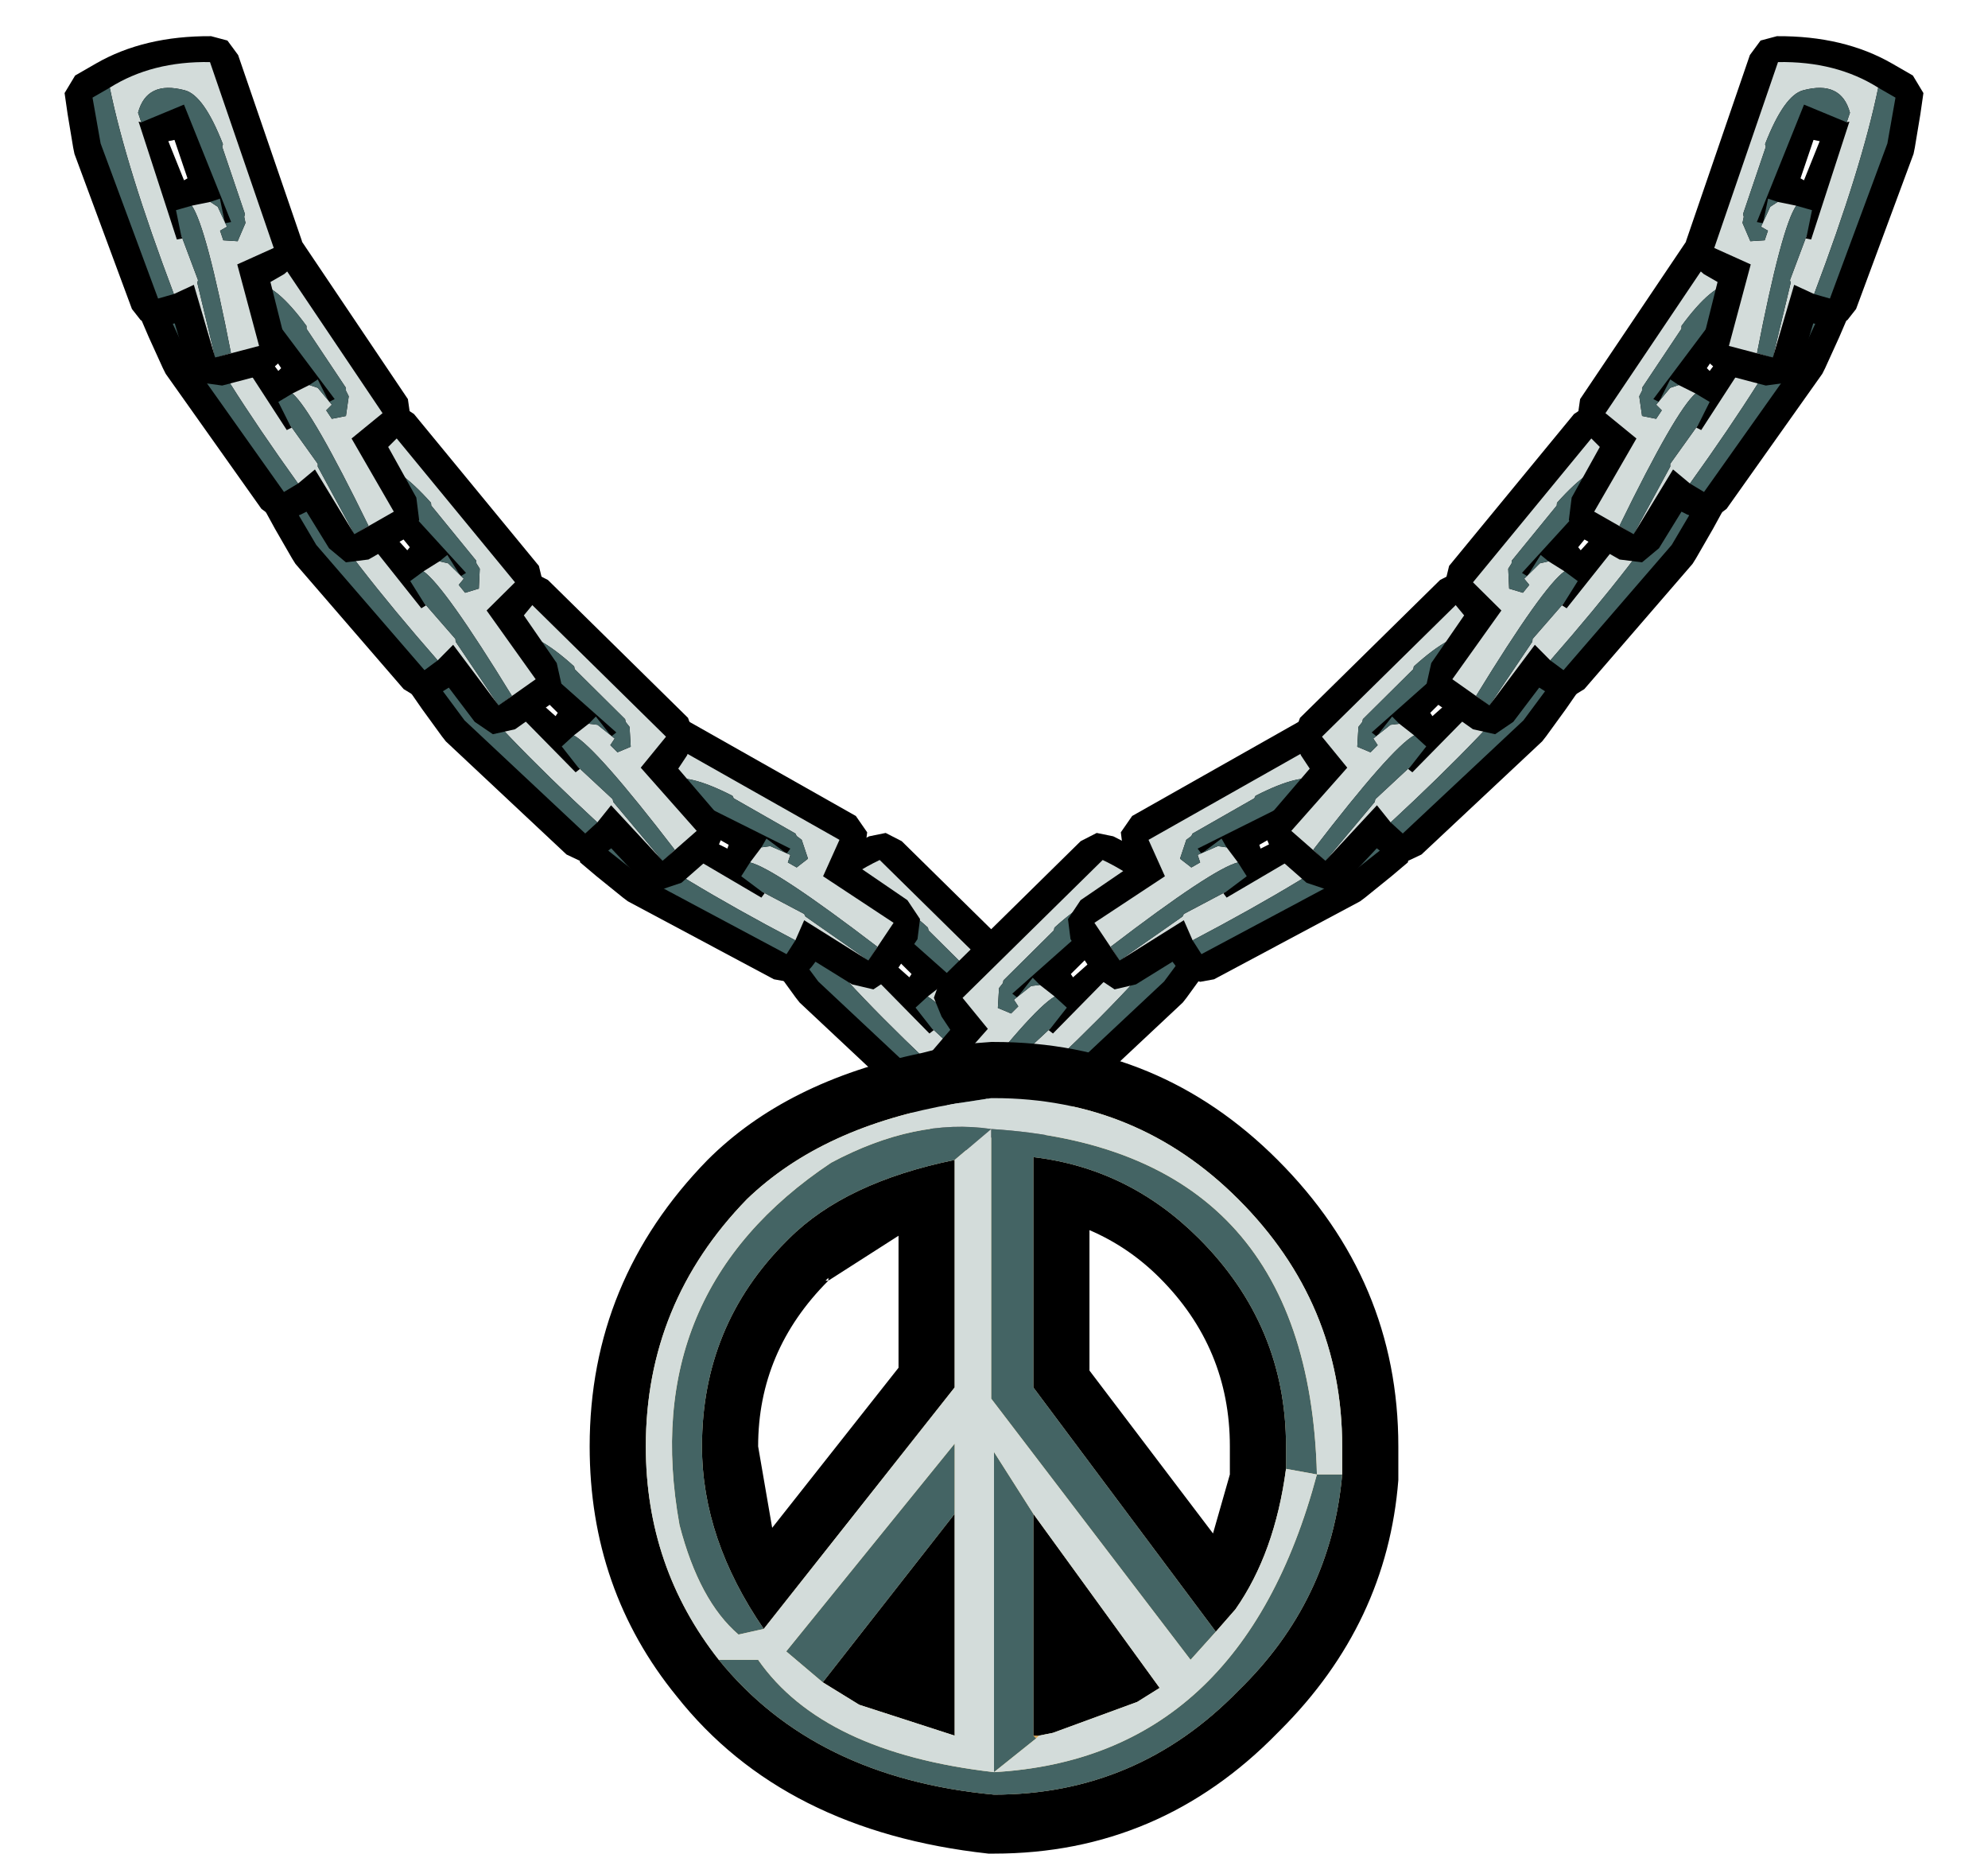
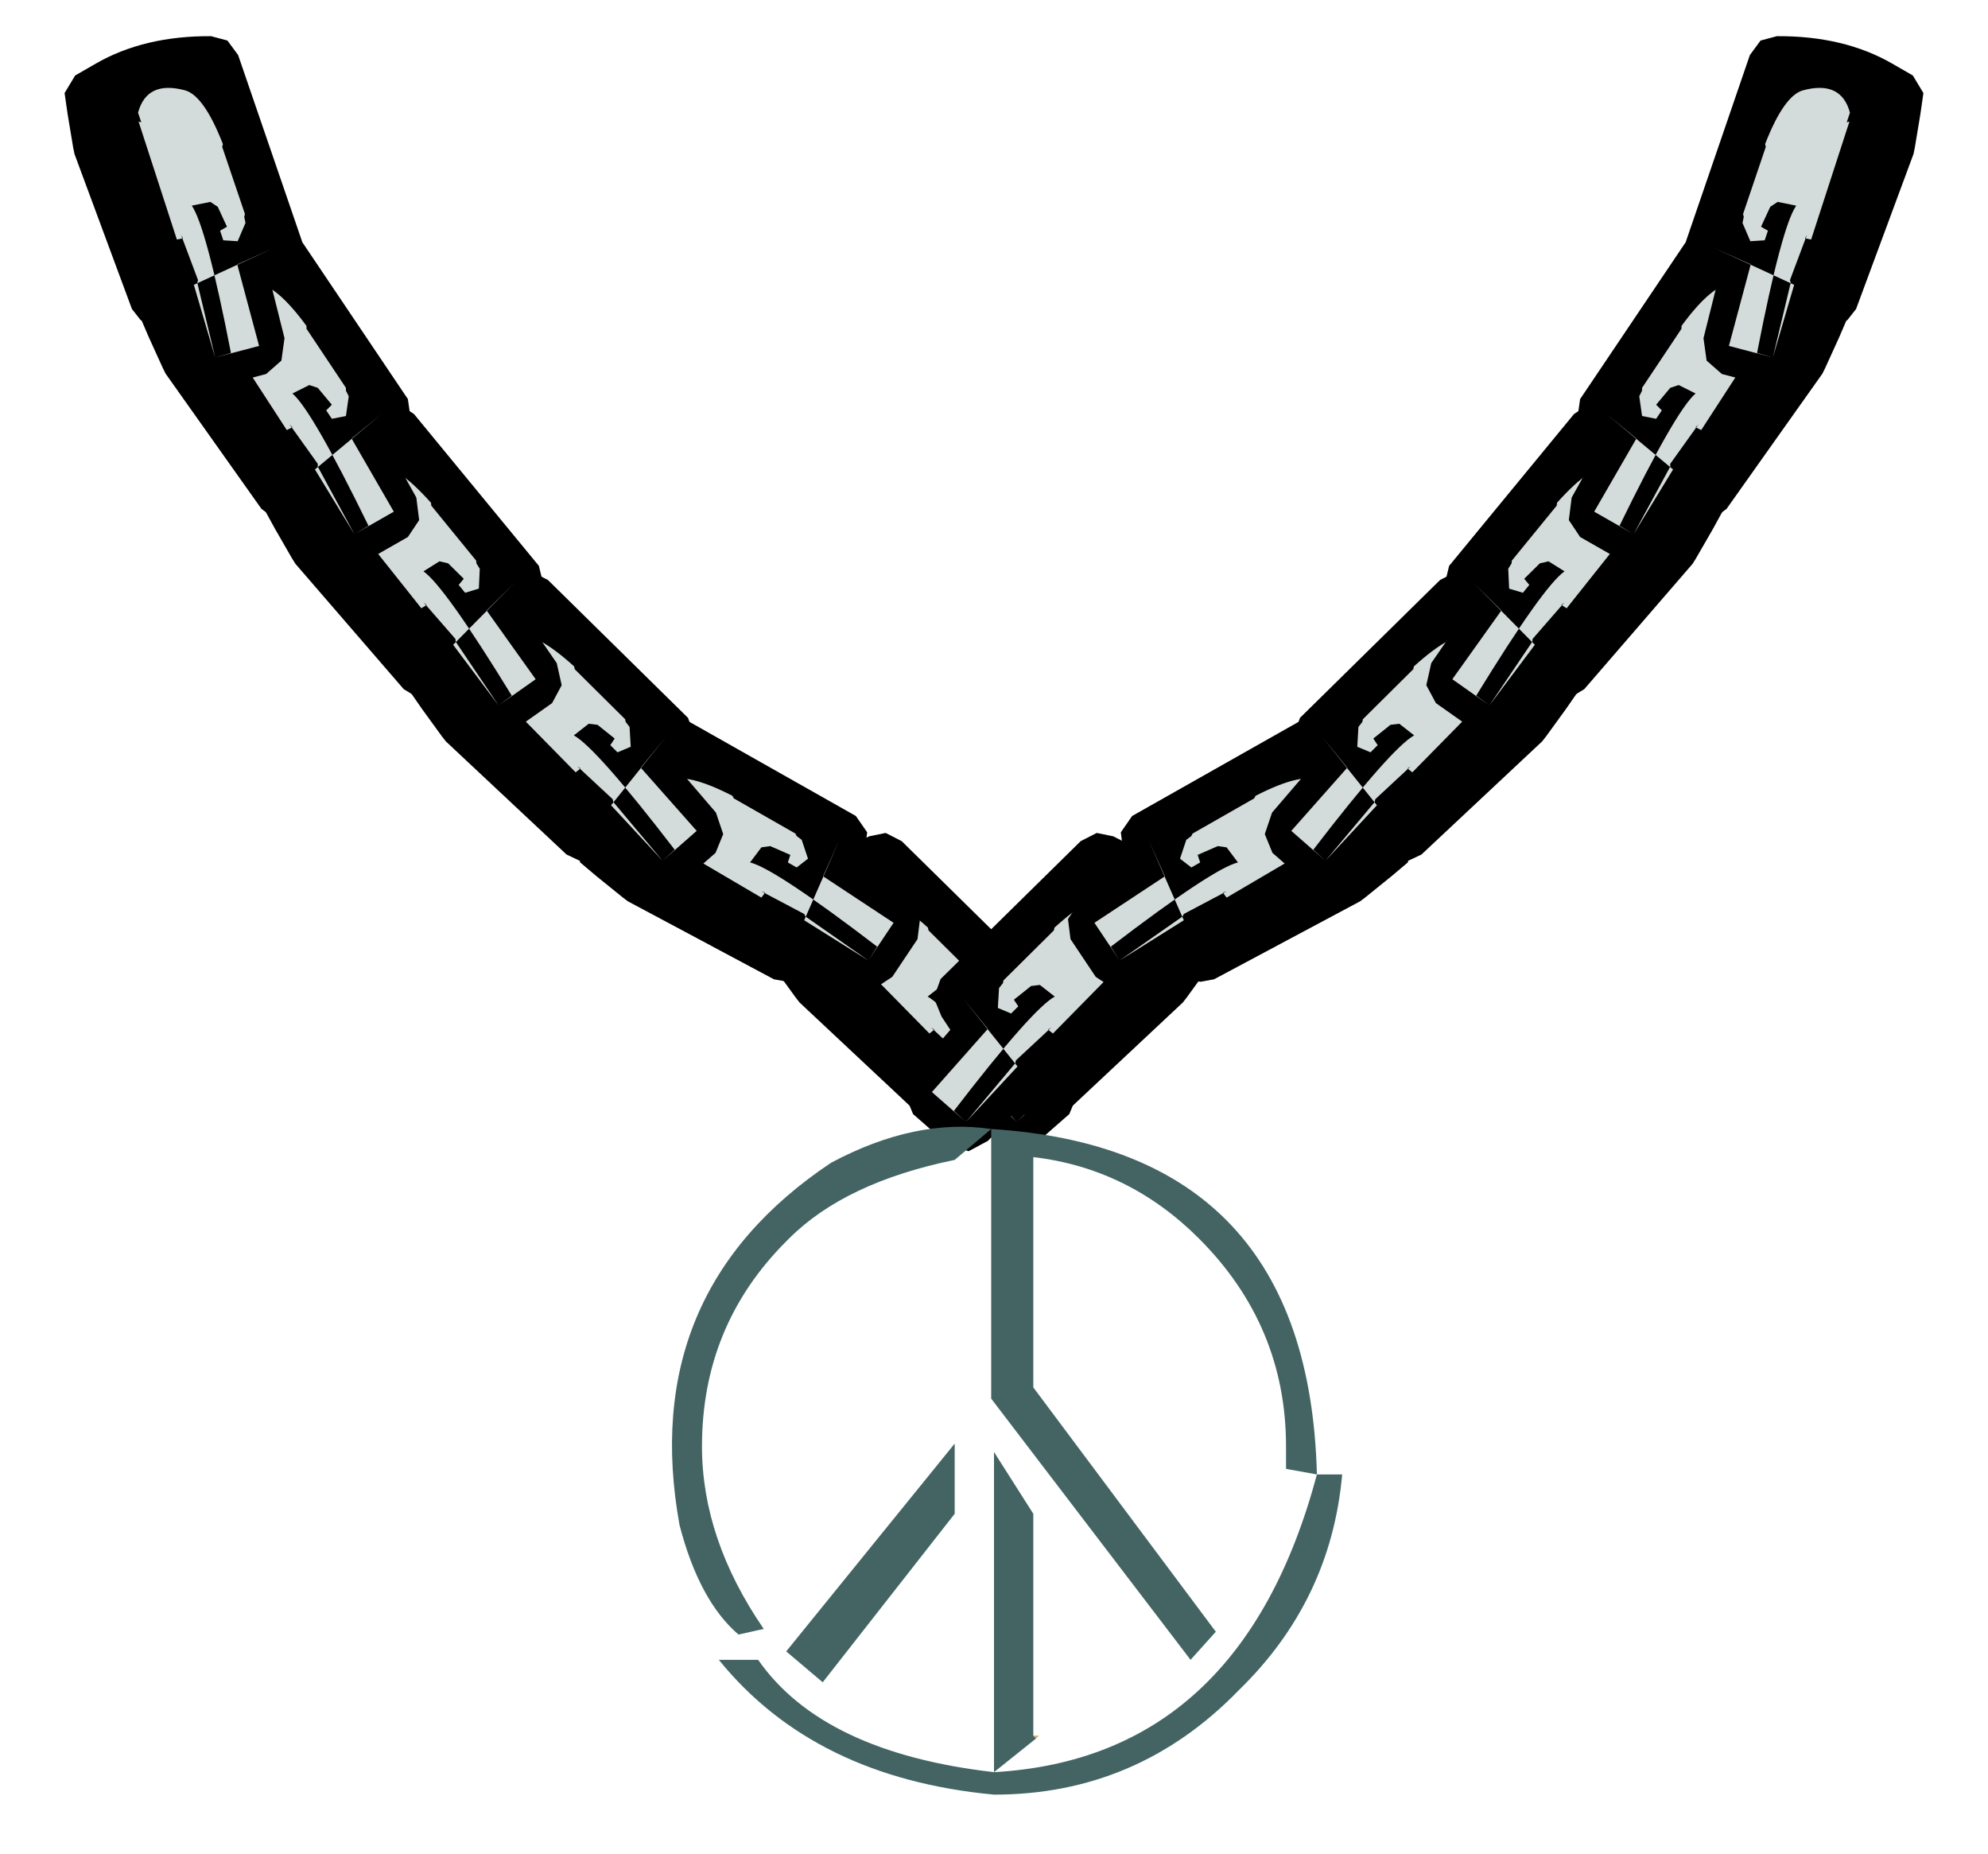
<svg xmlns="http://www.w3.org/2000/svg" xmlns:xlink="http://www.w3.org/1999/xlink" height="33.0px" width="35.4px">
  <g transform="matrix(1.0, 0.0, 0.0, 1.0, -2.0, -0.5)">
    <use height="12.4" transform="matrix(1.0, 0.0, 0.0, 1.0, 13.5, 20.05)" width="12.4" xlink:href="#shape0" />
    <use height="6.05" transform="matrix(0.982, -0.2, 0.2, 0.981, 15.257, 15.79)" width="4.95" xlink:href="#sprite0" />
    <use height="6.05" transform="matrix(-0.982, -0.2, -0.2, 0.981, 24.043, 15.79)" width="4.95" xlink:href="#sprite0" />
    <use height="6.05" transform="matrix(0.897, -0.447, 0.448, 0.895, 11.568, 14.331)" width="4.95" xlink:href="#sprite0" />
    <use height="6.05" transform="matrix(0.982, -0.2, 0.2, 0.981, 8.957, 11.14)" width="4.95" xlink:href="#sprite0" />
    <use height="6.05" transform="matrix(0.998, -0.096, 0.096, 0.997, 6.553, 7.89)" width="4.95" xlink:href="#sprite0" />
    <use height="6.05" transform="matrix(1.003, 0.0, 0.0, 1.002, 4.499, 4.449)" width="4.95" xlink:href="#sprite0" />
    <use height="6.05" transform="matrix(0.969, 0.259, -0.26, 0.967, 3.592, 0.513)" width="4.95" xlink:href="#sprite0" />
    <use height="6.05" transform="matrix(-0.897, -0.447, -0.448, 0.895, 27.832, 14.331)" width="4.95" xlink:href="#sprite0" />
    <use height="6.05" transform="matrix(-0.982, -0.2, -0.2, 0.981, 30.443, 11.14)" width="4.95" xlink:href="#sprite0" />
    <use height="6.05" transform="matrix(-0.998, -0.096, -0.096, 0.997, 32.847, 7.89)" width="4.95" xlink:href="#sprite0" />
    <use height="6.05" transform="matrix(-1.003, 0.0, 0.0, 1.002, 34.901, 4.449)" width="4.95" xlink:href="#sprite0" />
    <use height="6.05" transform="matrix(-0.969, 0.259, 0.26, 0.967, 35.808, 0.513)" width="4.95" xlink:href="#sprite0" />
    <use height="14.45" transform="matrix(1.0, 0.0, 0.0, 1.0, 12.5, 19.05)" width="14.4" xlink:href="#shape2" />
  </g>
  <defs>
    <g id="shape0" transform="matrix(1.0, 0.0, 0.0, 1.0, -13.5, -20.05)">
-       <path d="M23.65 29.55 L24.0 29.15 Q24.7 28.15 24.9 26.65 L25.45 26.75 Q25.3 20.95 19.65 20.6 L19.65 25.4 23.2 30.05 23.65 29.55 M14.8 30.05 Q13.5 28.4 13.5 26.25 13.5 23.7 15.3 21.85 16.65 20.55 19.0 20.15 L19.65 20.05 19.7 20.05 Q22.25 20.05 24.05 21.85 25.9 23.7 25.9 26.25 L25.9 26.75 25.45 26.75 Q24.1 31.8 19.7 32.05 16.65 31.7 15.5 30.05 L14.8 30.05 M20.4 27.45 L19.7 26.35 19.7 32.05 20.5 31.4 20.75 31.35 22.25 30.8 22.65 30.55 20.4 27.45 M19.0 21.15 L19.65 20.6 Q18.3 20.4 16.8 21.2 13.35 23.5 14.1 27.65 14.45 29.0 15.15 29.6 L15.6 29.5 19.0 25.2 19.0 21.15 M19.0 27.45 L19.0 26.2 16.0 29.9 16.65 30.45 17.3 30.85 19.0 31.4 19.0 27.45" fill="#eed17b" fill-rule="evenodd" stroke="none" />
-       <path d="M24.9 26.65 L24.9 26.25 Q24.9 24.1 23.35 22.55 22.1 21.3 20.4 21.1 L20.4 25.2 23.65 29.55 23.2 30.05 19.65 25.4 19.65 20.6 Q25.3 20.95 25.45 26.75 L24.9 26.65 M25.9 26.75 Q25.7 29.0 24.05 30.6 22.25 32.45 19.7 32.45 16.5 32.15 14.8 30.05 L15.5 30.05 Q16.65 31.7 19.7 32.05 24.1 31.8 25.45 26.75 L25.9 26.75 M20.5 31.4 L19.7 32.05 19.7 26.35 20.4 27.45 20.4 31.4 20.5 31.4 M19.65 20.6 L19.0 21.15 Q17.05 21.55 16.05 22.55 L16.0 22.6 Q14.5 24.1 14.5 26.25 14.5 27.9 15.6 29.5 L15.15 29.6 Q14.45 29.0 14.1 27.65 13.35 23.5 16.8 21.2 18.3 20.4 19.65 20.6 M16.65 30.45 L16.0 29.9 19.0 26.2 19.0 27.45 16.65 30.45" fill="#dfab5e" fill-rule="evenodd" stroke="none" />
-     </g>
+       </g>
    <g id="sprite0" transform="matrix(1.0, 0.0, 0.0, 1.0, 0.4, 0.5)">
      <use height="6.05" transform="matrix(1.0, 0.0, 0.0, 1.0, -0.4, -0.5)" width="4.95" xlink:href="#shape1" />
    </g>
    <g id="shape1" transform="matrix(1.0, 0.0, 0.0, 1.0, 0.4, 0.5)">
      <path d="M2.15 -0.45 L2.4 -0.25 4.35 2.65 4.4 3.0 4.2 3.3 4.0 3.5 4.5 4.4 4.55 4.8 4.35 5.1 3.65 5.5 3.25 5.55 2.95 5.3 2.55 4.65 2.45 4.7 2.2 4.8 1.95 4.75 1.75 4.6 0.05 2.2 0.0 2.1 -0.25 1.55 -0.4 1.2 -0.3 0.85 0.0 0.55 Q0.7 -0.15 1.85 -0.45 L2.15 -0.45 M1.6 1.55 L2.05 2.15 2.1 2.1 1.7 1.5 1.6 1.55" fill="#000000" fill-rule="evenodd" stroke="none" />
-       <path d="M2.6 2.4 L2.75 2.45 3.0 2.75 2.9 2.85 3.0 3.0 3.25 2.95 3.3 2.6 3.25 2.5 3.25 2.45 3.15 2.3 2.55 1.4 2.55 1.35 Q2.0 0.6 1.65 0.6 0.95 0.6 0.95 1.2 L1.05 1.35 1.0 1.35 2.2 3.2 2.3 3.15 2.25 3.1 2.75 3.8 2.75 3.85 3.4 5.05 3.65 4.9 Q2.65 2.85 2.3 2.55 L2.6 2.4 M2.4 4.15 Q1.0 2.2 0.35 0.9 0.95 0.25 1.95 0.0 L3.9 2.9 3.35 3.35 4.1 4.65 3.4 5.05 2.7 3.9 2.4 4.15" fill="#d3dcda" fill-rule="evenodd" stroke="none" />
-       <path d="M1.05 1.35 L0.95 1.2 Q0.95 0.6 1.65 0.6 2.0 0.6 2.55 1.35 L2.55 1.4 3.15 2.3 3.25 2.45 3.25 2.5 3.3 2.6 3.25 2.95 3.0 3.0 2.9 2.85 3.0 2.75 2.75 2.45 2.6 2.4 2.75 2.3 2.95 2.7 3.05 2.65 1.7 0.85 1.05 1.35 M2.3 2.55 Q2.65 2.85 3.65 4.9 L3.4 5.05 2.75 3.85 2.75 3.8 2.25 3.1 2.05 2.7 2.3 2.55 M2.4 4.15 L2.15 4.3 0.45 1.9 0.1 1.15 0.35 0.9 Q1.0 2.2 2.4 4.15" fill="#446464" fill-rule="evenodd" stroke="none" />
+       <path d="M2.6 2.4 L2.75 2.45 3.0 2.75 2.9 2.85 3.0 3.0 3.25 2.95 3.3 2.6 3.25 2.5 3.25 2.45 3.15 2.3 2.55 1.4 2.55 1.35 Q2.0 0.6 1.65 0.6 0.95 0.6 0.95 1.2 L1.05 1.35 1.0 1.35 2.2 3.2 2.3 3.15 2.25 3.1 2.75 3.8 2.75 3.85 3.4 5.05 3.65 4.9 Q2.65 2.85 2.3 2.55 L2.6 2.4 M2.4 4.15 L3.9 2.9 3.35 3.35 4.1 4.65 3.4 5.05 2.7 3.9 2.4 4.15" fill="#d3dcda" fill-rule="evenodd" stroke="none" />
    </g>
    <g id="shape2" transform="matrix(1.0, 0.0, 0.0, 1.0, -12.5, -19.05)">
      <path d="M20.5 31.4 L20.45 31.45 20.4 31.4 20.5 31.4" fill="#dfab5e" fill-rule="evenodd" stroke="none" />
-       <path d="M25.9 26.75 L25.9 26.25 Q25.9 23.7 24.05 21.85 22.25 20.05 19.7 20.05 L19.65 20.05 19.0 20.15 Q16.65 20.55 15.3 21.85 13.5 23.7 13.5 26.25 13.5 28.4 14.8 30.05 16.5 32.15 19.7 32.45 22.25 32.45 24.05 30.6 25.7 29.0 25.9 26.75 M24.9 26.65 Q24.7 28.15 24.0 29.15 L23.65 29.55 20.4 25.2 20.4 21.1 Q22.1 21.3 23.35 22.55 24.9 24.1 24.9 26.25 L24.9 26.65 M19.0 21.15 L19.0 25.2 15.6 29.5 Q14.5 27.9 14.5 26.25 14.5 24.1 16.0 22.6 L16.05 22.55 Q17.05 21.55 19.0 21.15 M24.75 21.15 Q26.9 23.3 26.9 26.25 L26.9 26.85 Q26.7 29.4 24.8 31.3 L24.75 31.35 Q22.65 33.5 19.7 33.5 L19.6 33.5 Q15.95 33.1 14.05 30.7 12.5 28.8 12.5 26.25 12.5 23.3 14.6 21.15 16.0 19.75 18.4 19.25 L19.0 19.1 19.65 19.05 19.7 19.05 Q22.65 19.05 24.75 21.15 M20.4 27.45 L22.65 30.55 22.25 30.8 20.75 31.35 20.5 31.4 20.4 31.4 20.4 27.45 M23.9 26.55 L23.9 26.25 Q23.9 24.5 22.65 23.25 22.1 22.7 21.4 22.4 L21.4 24.9 23.6 27.8 23.9 26.75 23.9 26.55 M16.65 30.45 L19.0 27.45 19.0 31.4 17.3 30.85 16.65 30.45 M16.75 23.3 Q15.5 24.55 15.5 26.25 L15.75 27.7 18.0 24.85 18.0 22.5 16.75 23.3 16.75 23.25 16.7 23.3 16.75 23.3" fill="#000000" fill-rule="evenodd" stroke="none" />
      <path d="M14.8 30.05 L15.5 30.05 Q16.65 31.7 19.7 32.05 24.1 31.8 25.45 26.75 L24.9 26.65 24.9 26.25 Q24.9 24.1 23.35 22.55 22.1 21.3 20.4 21.1 L20.4 25.2 23.65 29.55 23.2 30.05 19.65 25.4 19.65 20.6 19.0 21.15 Q17.05 21.55 16.05 22.55 L16.0 22.6 Q14.5 24.1 14.5 26.25 14.5 27.9 15.6 29.5 L15.15 29.6 Q14.45 29.0 14.1 27.65 13.35 23.5 16.8 21.2 18.3 20.4 19.65 20.6 25.3 20.95 25.45 26.75 L25.9 26.75 Q25.7 29.0 24.05 30.6 22.25 32.45 19.7 32.45 16.5 32.15 14.8 30.05 M20.45 31.45 L19.7 32.05 19.7 26.35 20.4 27.45 20.4 31.4 20.45 31.45 M16.65 30.45 L16.0 29.9 19.0 26.2 19.0 27.45 16.65 30.45" fill="#446464" fill-rule="evenodd" stroke="none" />
-       <path d="M14.8 30.05 Q13.5 28.4 13.5 26.25 13.5 23.7 15.3 21.85 16.65 20.55 19.0 20.15 L19.65 20.05 19.7 20.05 Q22.25 20.05 24.05 21.85 25.9 23.7 25.9 26.25 L25.9 26.75 25.45 26.75 Q25.3 20.95 19.65 20.6 18.3 20.4 16.8 21.2 13.35 23.5 14.1 27.65 14.45 29.0 15.15 29.6 L15.6 29.5 19.0 25.2 19.0 21.15 19.65 20.6 19.65 25.4 23.2 30.05 23.65 29.55 24.0 29.15 Q24.7 28.15 24.9 26.65 L25.45 26.75 Q24.1 31.8 19.7 32.05 16.65 31.7 15.5 30.05 L14.8 30.05 M20.4 27.45 L19.7 26.35 19.7 32.05 20.45 31.45 20.5 31.4 20.75 31.35 22.25 30.8 22.65 30.55 20.4 27.45 M19.0 27.45 L19.0 26.2 16.0 29.9 16.65 30.45 17.3 30.85 19.0 31.4 19.0 27.45" fill="#d3dcda" fill-rule="evenodd" stroke="none" />
    </g>
  </defs>
</svg>